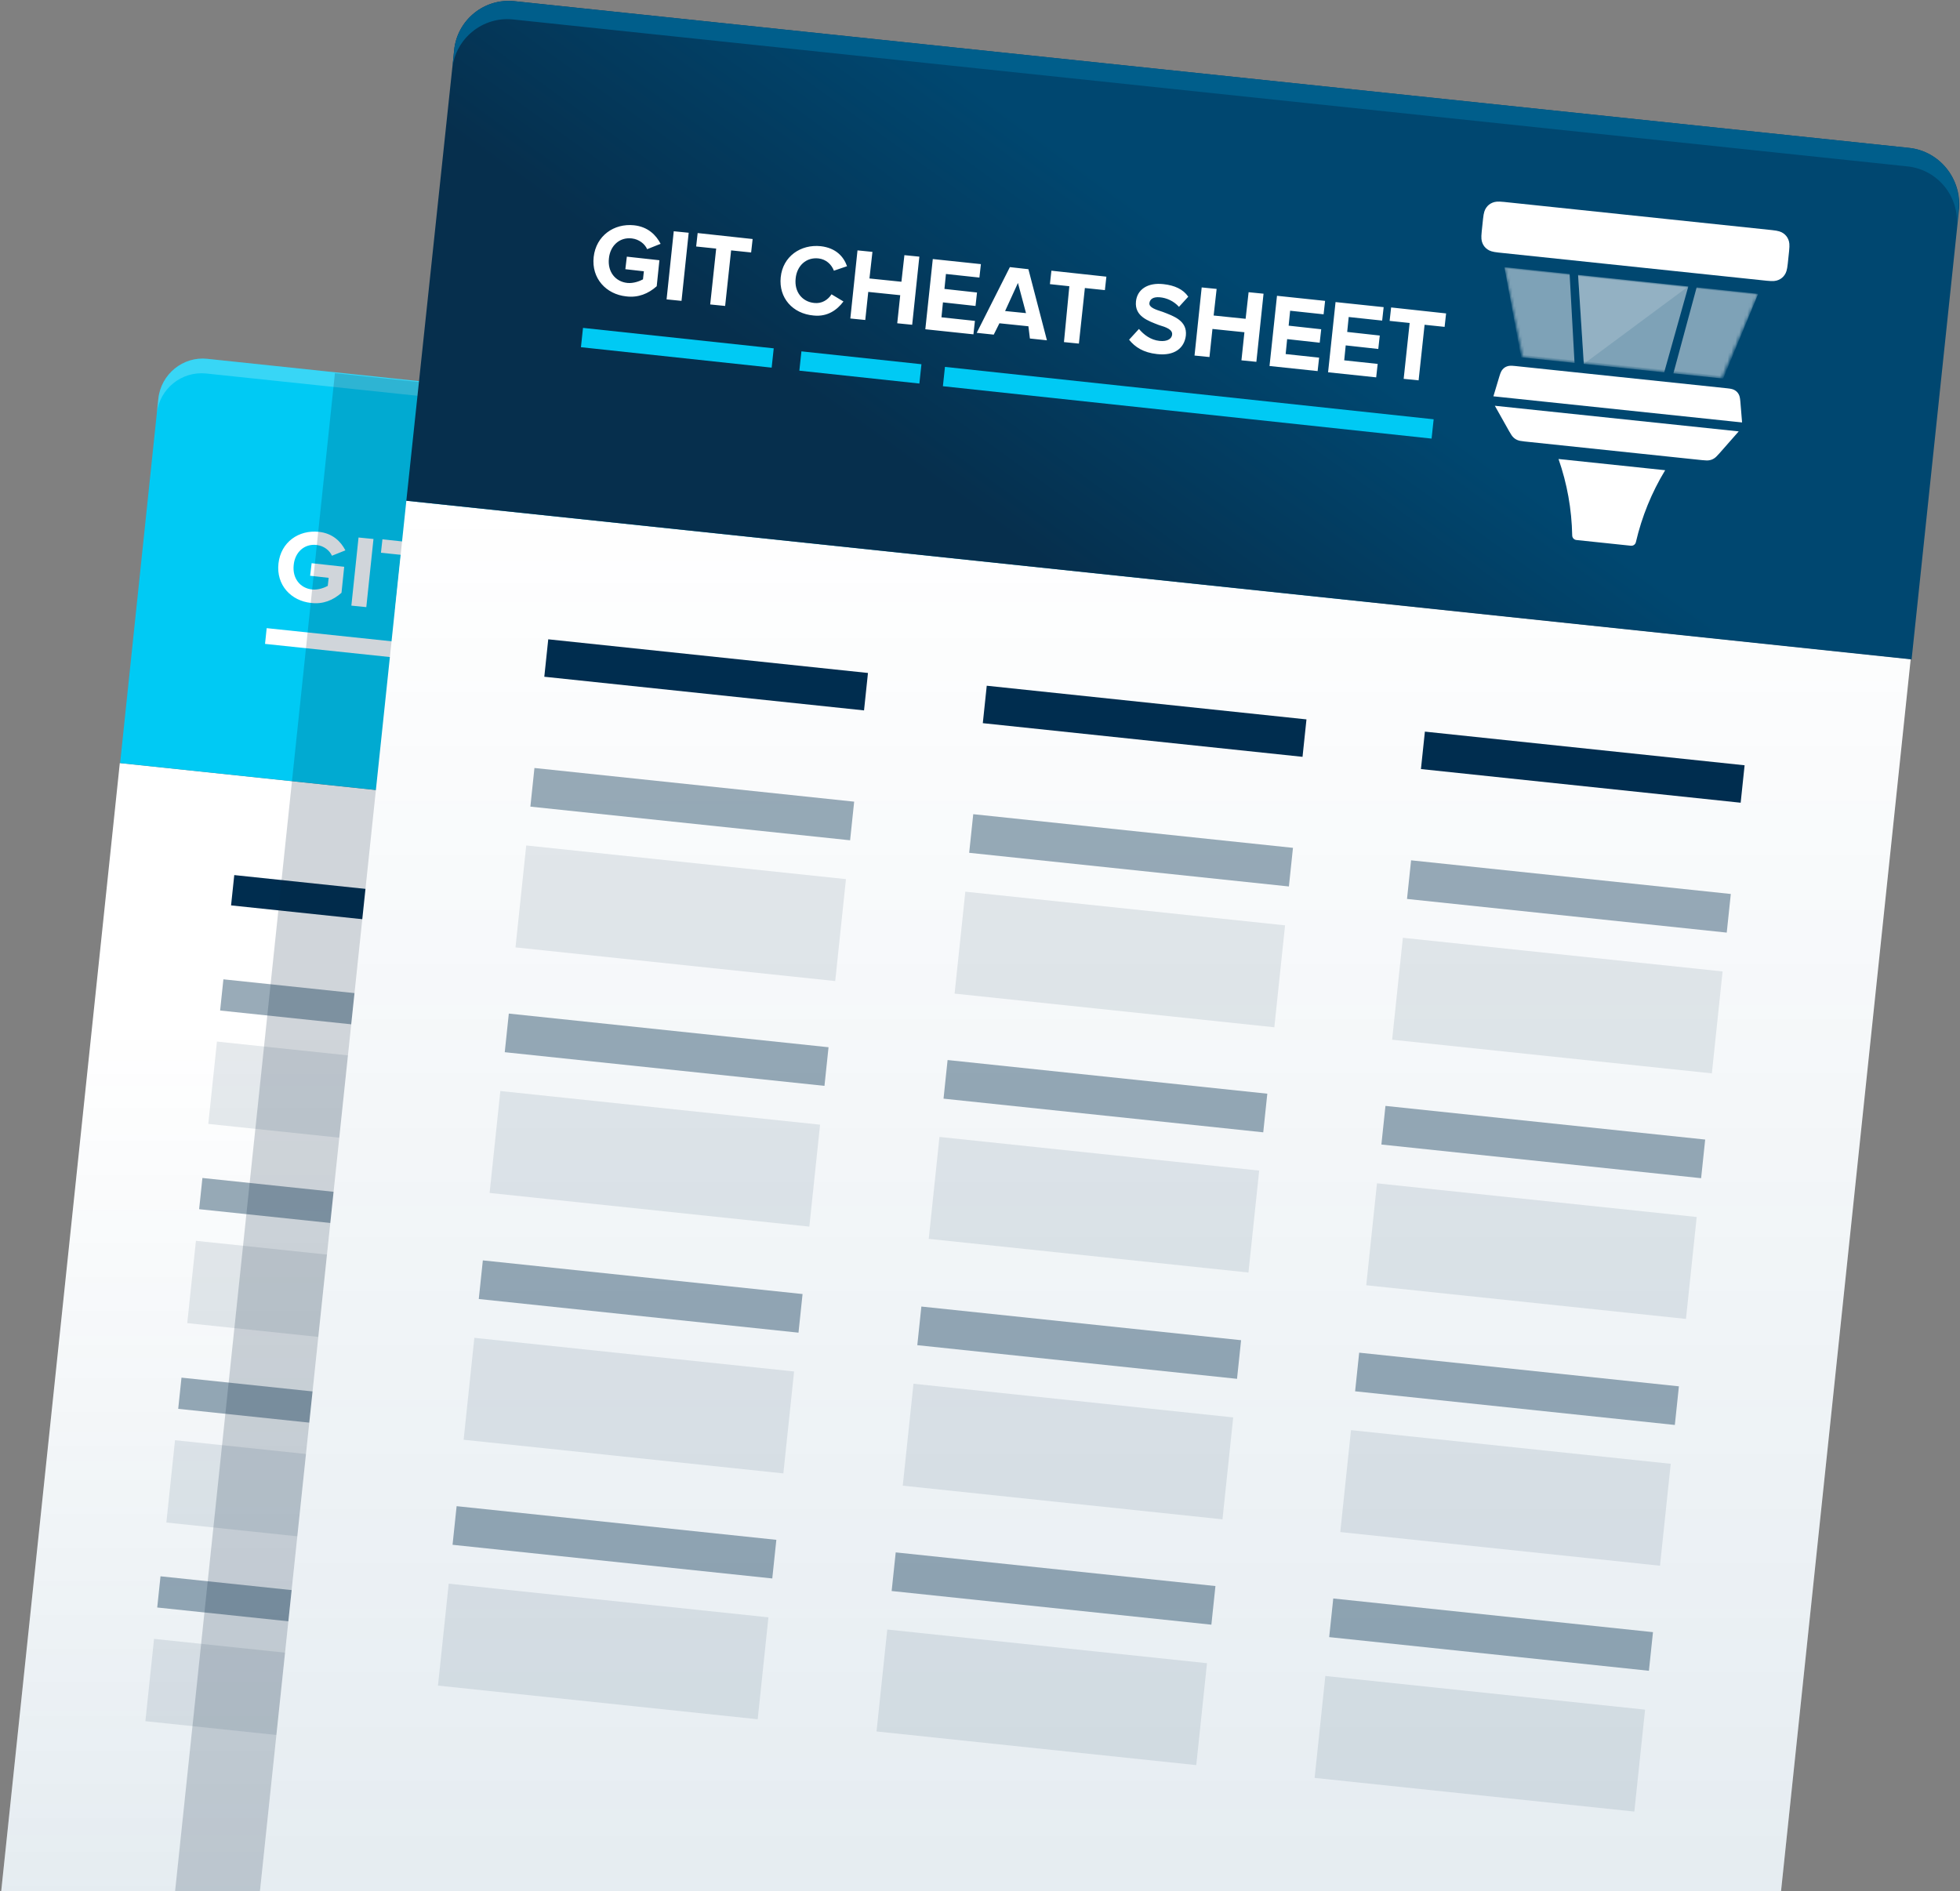
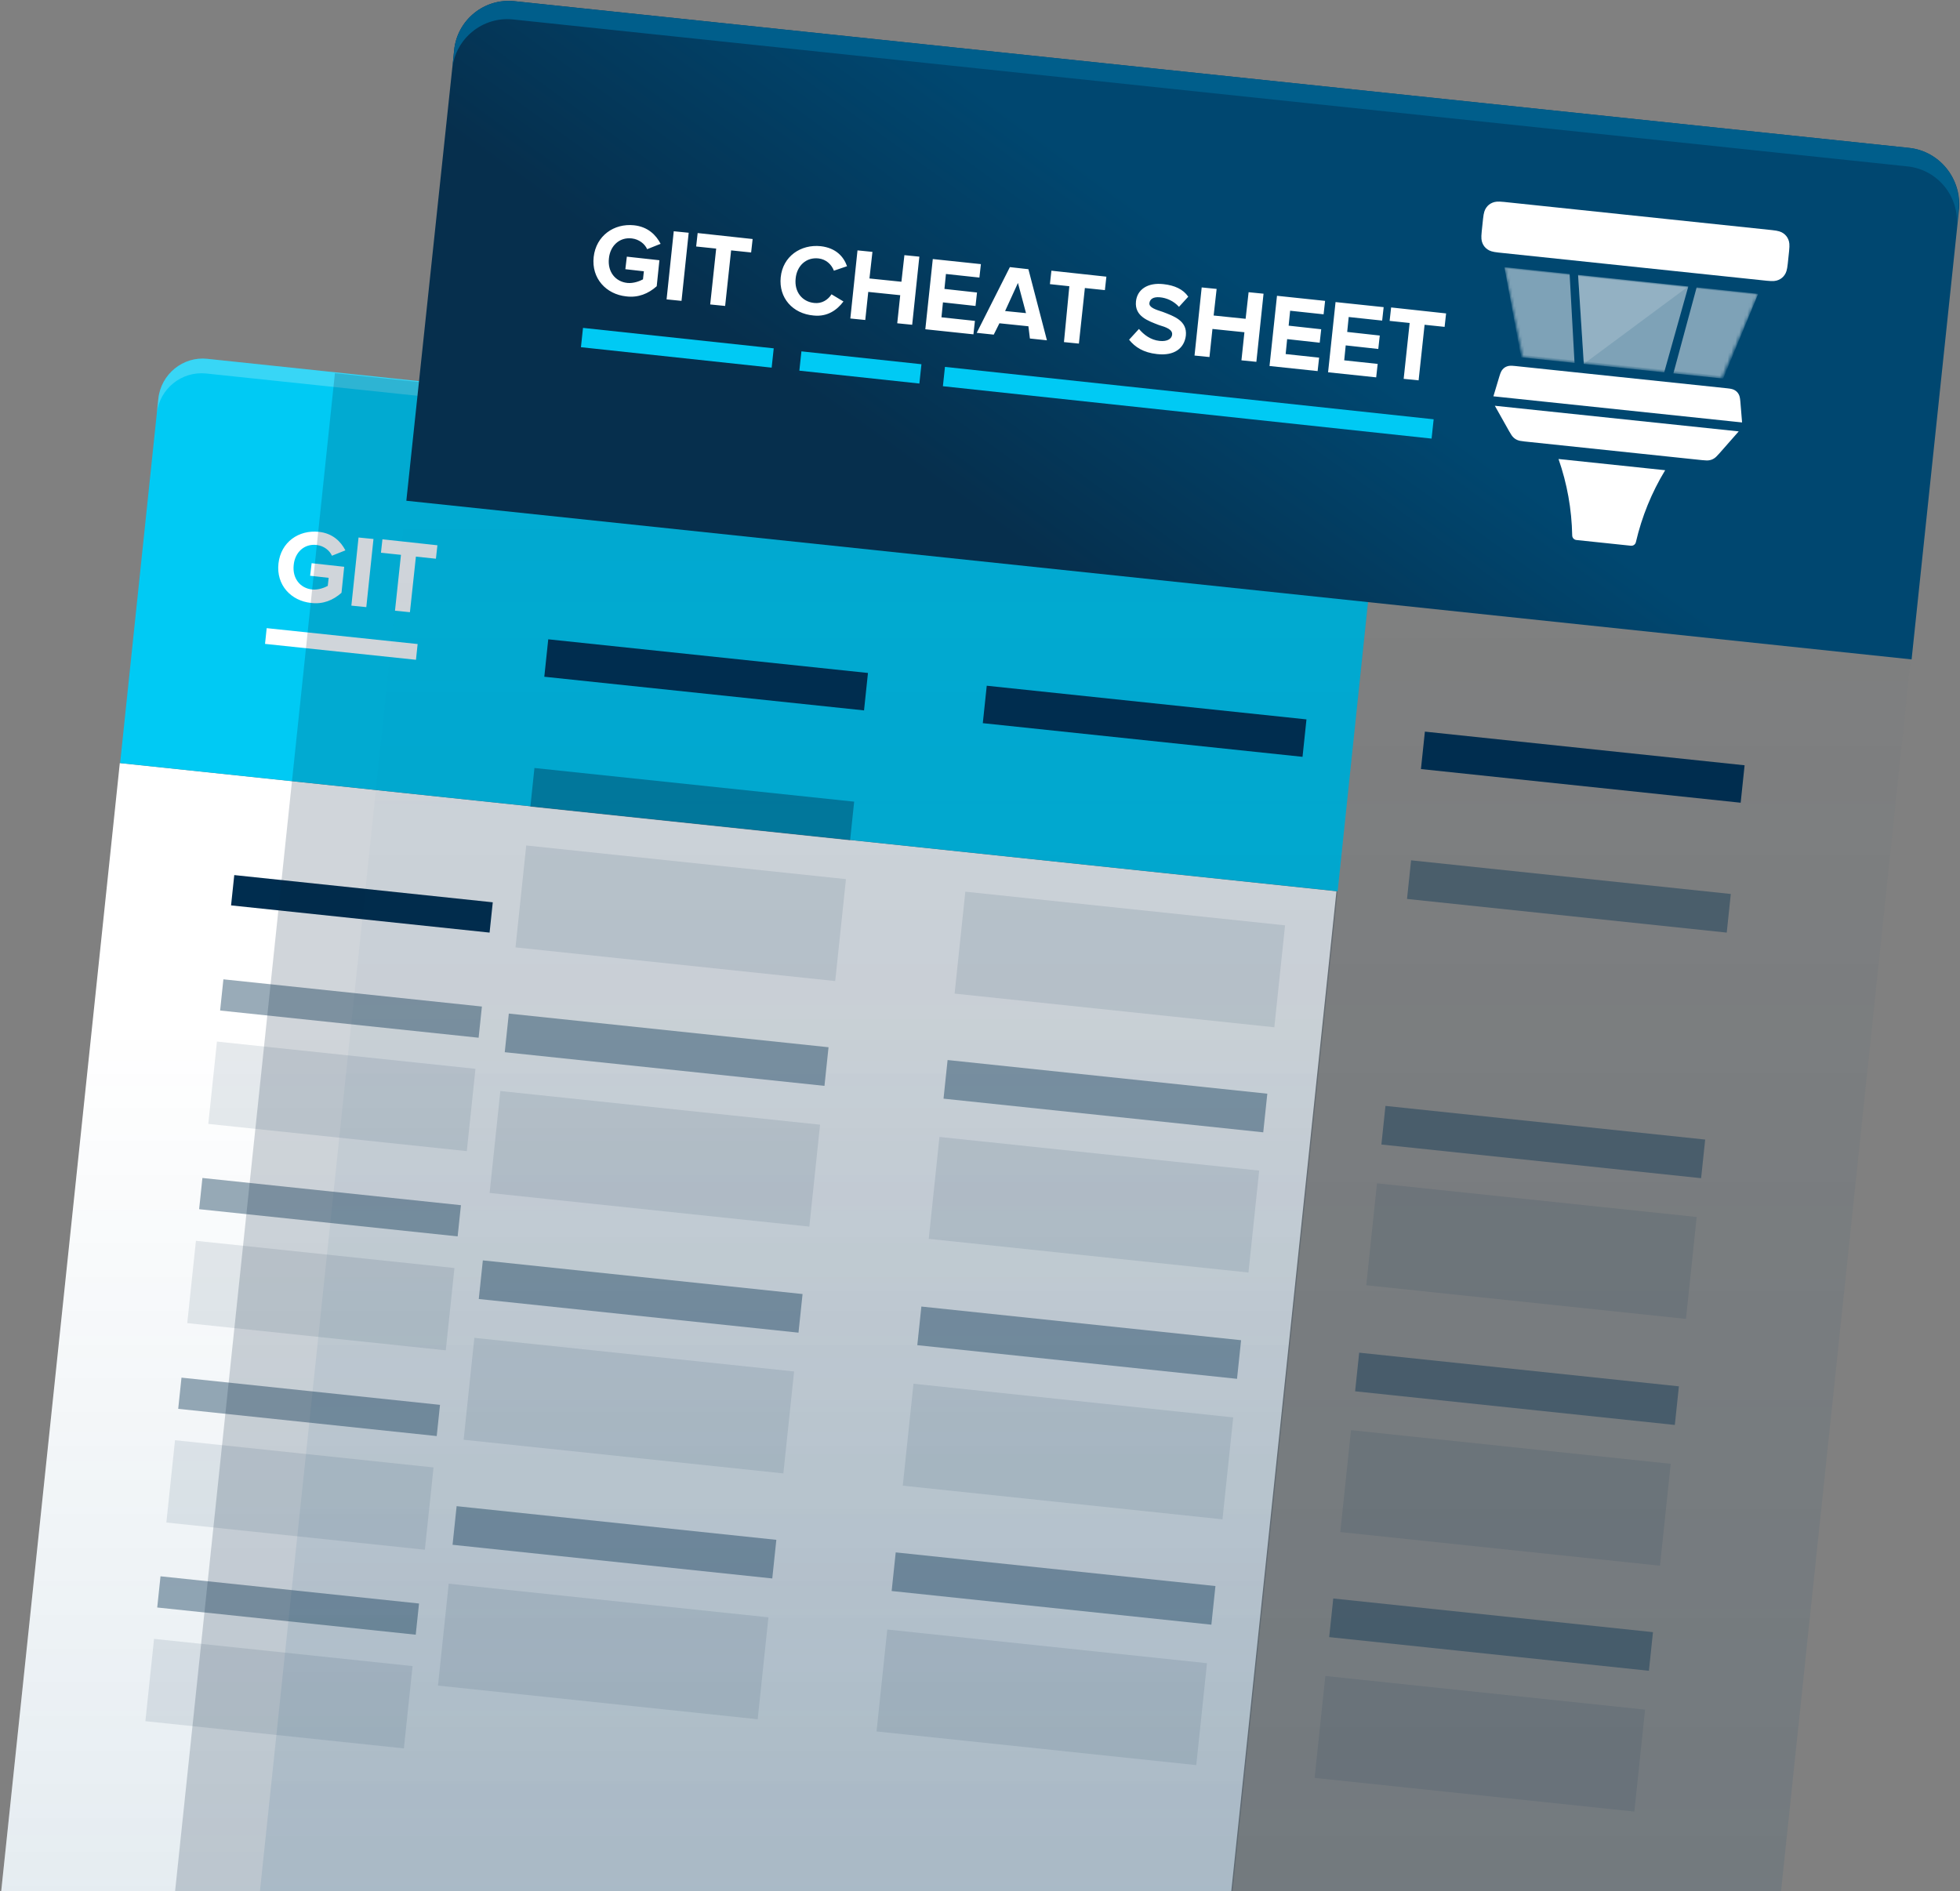
<svg xmlns="http://www.w3.org/2000/svg" xmlns:xlink="http://www.w3.org/1999/xlink" width="656px" height="633px" viewBox="0 0 656 633" version="1.1">
  <rect x="0" y="0" width="656" height="633" fill="#808080" stroke="none" />
  <title>cheat-sheet-illu-huge</title>
  <defs>
    <linearGradient x1="50%" y1="100%" x2="50%" y2="-1.50538715e-14%" id="linearGradient-1">
      <stop stop-color="#004574" offset="0%" />
      <stop stop-color="#004574" stop-opacity="0" offset="77.2%" />
    </linearGradient>
    <linearGradient x1="50%" y1="100%" x2="50%" y2="0%" id="linearGradient-2">
      <stop stop-color="#004574" offset="0%" />
      <stop stop-color="#004574" stop-opacity="0" offset="100%" />
    </linearGradient>
    <linearGradient x1="72.592%" y1="37.313%" x2="28.055%" y2="63.296%" id="linearGradient-3">
      <stop stop-color="#004770" offset="36.9%" />
      <stop stop-color="#062F4D" offset="100%" />
    </linearGradient>
    <polygon id="path-4" points="4.55067302e-14 -2.335063e-15 9.221 29.423 76.205 29.437 85.415 0.013" />
  </defs>
  <g id="Page-1" stroke="none" stroke-width="1" fill="none" fill-rule="evenodd">
    <g id="cheat-sheet-illu-huge" transform="translate(0.4, 0.292)">
      <polygon id="Path" fill="#FFFFFF" fill-rule="nonzero" points="411.7 632.708 446.9 298.008 39.7 255.108 -2.84217094e-14 632.708" />
      <polygon id="Path" fill="url(#linearGradient-1)" fill-rule="nonzero" opacity="0.1" points="411.7 632.708 446.9 298.008 39.7 255.108 -2.84217094e-14 632.708" />
      <polygon id="Path" fill="#002D4F" fill-rule="nonzero" opacity="0.4" transform="translate(117.082, 337.257) rotate(-83.99) translate(-117.082, -337.257)" points="111.832 293.757 122.332 293.757 122.332 380.757 111.832 380.757" />
      <polygon id="Path" fill="#002D4F" fill-rule="nonzero" opacity="0.1" transform="translate(114.028, 366.652) rotate(-83.99) translate(-114.028, -366.652)" points="100.178 323.152 127.878 323.152 127.878 410.152 100.178 410.152" />
      <polygon id="Path" fill="#002D4F" fill-rule="nonzero" opacity="0.4" transform="translate(110.061, 403.747) rotate(-83.99) translate(-110.061, -403.747)" points="104.811 360.247 115.311 360.247 115.311 447.247 104.811 447.247" />
      <polygon id="Path" fill="#002D4F" fill-rule="nonzero" opacity="0.1" transform="translate(106.989, 433.331) rotate(-83.99) translate(-106.989, -433.331)" points="93.139 389.831 120.839 389.831 120.839 476.831 93.139 476.831" />
      <polygon id="Path" fill="#002D4F" fill-rule="nonzero" opacity="0.4" transform="translate(103.055, 470.574) rotate(-83.99) translate(-103.055, -470.574)" points="97.805 427.074 108.305 427.074 108.305 514.074 97.805 514.074" />
      <polygon id="Path" fill="#002D4F" fill-rule="nonzero" opacity="0.1" transform="translate(99.991, 500.07) rotate(-83.99) translate(-99.991, -500.07)" points="86.141 456.57 113.841 456.57 113.841 543.57 86.141 543.57" />
      <polygon id="Path" fill="#002D4F" fill-rule="nonzero" opacity="0.4" transform="translate(96.033, 537.064) rotate(-83.99) translate(-96.033, -537.064)" points="90.783 493.564 101.283 493.564 101.283 580.564 90.783 580.564" />
      <polygon id="Path" fill="#002D4F" fill-rule="nonzero" opacity="0.1" transform="translate(92.97, 566.56) rotate(-83.99) translate(-92.97, -566.56)" points="79.12 523.06 106.82 523.06 106.82 610.06 79.12 610.06" />
      <path d="M446.5,159.608 L69,119.808 C60.9,118.908 53.5,124.908 52.6,133.108 L39.8,255.108 L447.3,298.008 L460.1,176.008 C460.6,167.808 454.7,160.508 446.5,159.608 L446.5,159.608 Z" id="Path" fill="#00CAF4" fill-rule="nonzero" />
      <path d="M106.3,177.708 C111,178.208 113.7,181.008 115.2,183.908 L110.7,185.708 C109.9,183.908 108,182.408 105.6,182.108 C101.4,181.608 98.3,184.608 97.9,188.808 C97.4,193.308 100.1,196.608 104.1,197.008 C106.1,197.208 108.2,196.408 109.3,195.808 L109.6,193.108 L103.4,192.408 L103.9,188.208 L114.8,189.408 L113.9,198.108 C111.1,200.608 107.7,202.008 103.7,201.508 C97,200.808 92,195.508 92.8,188.308 C93.6,181.108 99.6,177.008 106.3,177.708 L106.3,177.708 Z M119.6,179.608 L124.6,180.108 L122.2,202.908 L117.2,202.408 L119.6,179.608 Z M133.8,185.408 L127.1,184.708 L127.6,180.208 L146,182.208 L145.5,186.708 L138.8,186.008 L136.8,204.608 L131.8,204.108 L133.8,185.408 L133.8,185.408 Z" id="Shape" fill="#FFFFFF" fill-rule="nonzero" />
-       <path d="M446.5,159.608 L69,119.808 C60.9,118.908 53.5,124.908 52.6,133.108 L52.1,138.008 C53,129.908 60.3,123.908 68.5,124.708 L446.1,164.508 C454.2,165.408 460.2,172.708 459.4,180.908 L459.9,176.008 C460.6,167.808 454.7,160.508 446.5,159.608 Z" id="Path" fill="#FFFFFF" fill-rule="nonzero" opacity="0.22" />
+       <path d="M446.5,159.608 L69,119.808 C60.9,118.908 53.5,124.908 52.6,133.108 L52.1,138.008 C53,129.908 60.3,123.908 68.5,124.708 L446.1,164.508 C454.2,165.408 460.2,172.708 459.4,180.908 C460.6,167.808 454.7,160.508 446.5,159.608 Z" id="Path" fill="#FFFFFF" fill-rule="nonzero" opacity="0.22" />
      <polygon id="Path" fill="#002D4F" fill-rule="nonzero" transform="translate(120.733, 302.22) rotate(-83.99) translate(-120.733, -302.22)" points="115.633 258.72 125.833 258.72 125.833 345.72 115.633 345.72" />
      <polygon id="Path" fill="#FFFFFF" fill-rule="nonzero" transform="translate(113.841, 215.241) rotate(-83.99) translate(-113.841, -215.241)" points="111.191 189.841 116.491 189.841 116.491 240.641 111.191 240.641" />
      <path d="M412.1,632.708 L460.1,176.308 C460.7,168.108 454.7,160.808 446.6,159.908 L111.7,124.608 L58.2,632.708 L412.1,632.708 Z" id="Path" fill="#09233C" fill-rule="nonzero" opacity="0.19" />
-       <polygon id="Path" fill="#FFFFFF" fill-rule="nonzero" points="595.7 632.708 639.1 220.308 135.6 167.308 86.6 632.708" />
      <polygon id="Path" fill="url(#linearGradient-2)" fill-rule="nonzero" opacity="0.1" points="595.7 632.708 639.1 220.308 135.6 167.308 86.6 632.708" />
      <polygon id="Path" fill="#002D4F" fill-rule="nonzero" opacity="0.4" transform="translate(231.299, 268.851) rotate(-83.99) translate(-231.299, -268.851)" points="224.799 215.051 237.799 215.051 237.799 322.651 224.799 322.651" />
-       <polygon id="Path" fill="#002D4F" fill-rule="nonzero" opacity="0.4" transform="translate(378.163, 284.309) rotate(-83.99) translate(-378.163, -284.309)" points="371.663 230.509 384.663 230.509 384.663 338.109 371.663 338.109" />
      <polygon id="Path" fill="#002D4F" fill-rule="nonzero" opacity="0.4" transform="translate(524.705, 299.75) rotate(-83.99) translate(-524.705, -299.75)" points="518.205 245.95 531.205 245.95 531.205 353.55 518.205 353.55" />
      <polygon id="Path" fill="#002D4F" fill-rule="nonzero" opacity="0.1" transform="translate(227.436, 305.371) rotate(-83.99) translate(-227.436, -305.371)" points="210.286 251.571 244.586 251.571 244.586 359.171 210.286 359.171" />
      <polygon id="Path" fill="#002D4F" fill-rule="nonzero" opacity="0.1" transform="translate(374.399, 320.84) rotate(-83.99) translate(-374.399, -320.84)" points="357.249 267.04 391.549 267.04 391.549 374.64 357.249 374.64" />
-       <polygon id="Path" fill="#002D4F" fill-rule="nonzero" opacity="0.1" transform="translate(520.842, 336.27) rotate(-83.99) translate(-520.842, -336.27)" points="503.692 282.47 537.992 282.47 537.992 390.07 503.692 390.07" />
      <polygon id="Path" fill="#002D4F" fill-rule="nonzero" opacity="0.4" transform="translate(222.722, 351.045) rotate(-83.99) translate(-222.722, -351.045)" points="216.222 297.245 229.222 297.245 229.222 404.845 216.222 404.845" />
      <polygon id="Path" fill="#002D4F" fill-rule="nonzero" opacity="0.4" transform="translate(369.577, 366.593) rotate(-83.99) translate(-369.577, -366.593)" points="363.077 312.793 376.077 312.793 376.077 420.393 363.077 420.393" />
      <polygon id="Path" fill="#002D4F" fill-rule="nonzero" opacity="0.4" transform="translate(516.129, 381.945) rotate(-83.99) translate(-516.129, -381.945)" points="509.629 328.145 522.629 328.145 522.629 435.745 509.629 435.745" />
      <polygon id="Path" fill="#002D4F" fill-rule="nonzero" opacity="0.1" transform="translate(218.77, 387.557) rotate(-83.99) translate(-218.77, -387.557)" points="201.62 333.757 235.92 333.757 235.92 441.357 201.62 441.357" />
      <polygon id="Path" fill="#002D4F" fill-rule="nonzero" opacity="0.1" transform="translate(365.742, 402.925) rotate(-83.99) translate(-365.742, -402.925)" points="348.592 349.126 382.892 349.126 382.892 456.726 348.592 456.726" />
      <polygon id="Path" fill="#002D4F" fill-rule="nonzero" opacity="0.1" transform="translate(512.176, 418.455) rotate(-83.99) translate(-512.176, -418.455)" points="495.026 364.655 529.326 364.655 529.326 472.255 495.026 472.255" />
      <polygon id="Path" fill="#002D4F" fill-rule="nonzero" opacity="0.4" transform="translate(214.028, 433.649) rotate(-83.99) translate(-214.028, -433.649)" points="207.528 379.849 220.528 379.849 220.528 487.449 207.528 487.449" />
      <polygon id="Path" fill="#002D4F" fill-rule="nonzero" opacity="0.4" transform="translate(360.8, 449.099) rotate(-83.99) translate(-360.8, -449.099)" points="354.3 395.299 367.3 395.299 367.3 502.899 354.3 502.899" />
      <polygon id="Path" fill="#002D4F" fill-rule="nonzero" opacity="0.4" transform="translate(507.333, 464.538) rotate(-83.99) translate(-507.333, -464.538)" points="500.833 410.738 513.833 410.738 513.833 518.338 500.833 518.338" />
      <polygon id="Path" fill="#002D4F" fill-rule="nonzero" opacity="0.1" transform="translate(210.075, 470.16) rotate(-83.99) translate(-210.075, -470.16)" points="192.925 416.36 227.225 416.36 227.225 523.96 192.925 523.96" />
      <polygon id="Path" fill="#002D4F" fill-rule="nonzero" opacity="0.1" transform="translate(357.048, 485.53) rotate(-83.99) translate(-357.048, -485.53)" points="339.898 431.73 374.198 431.73 374.198 539.33 339.898 539.33" />
      <polygon id="Path" fill="#002D4F" fill-rule="nonzero" opacity="0.1" transform="translate(503.481, 501.058) rotate(-83.99) translate(-503.481, -501.058)" points="486.331 447.258 520.631 447.258 520.631 554.858 486.331 554.858" />
      <polygon id="Path" fill="#002D4F" fill-rule="nonzero" opacity="0.4" transform="translate(205.252, 515.913) rotate(-83.99) translate(-205.252, -515.913)" points="198.752 462.113 211.752 462.113 211.752 569.713 198.752 569.713" />
      <polygon id="Path" fill="#002D4F" fill-rule="nonzero" opacity="0.4" transform="translate(352.215, 531.383) rotate(-83.99) translate(-352.215, -531.383)" points="345.715 477.583 358.715 477.583 358.715 585.183 345.715 585.183" />
      <polygon id="Path" fill="#002D4F" fill-rule="nonzero" opacity="0.4" transform="translate(498.658, 546.812) rotate(-83.99) translate(-498.658, -546.812)" points="492.158 493.012 505.158 493.012 505.158 600.612 492.158 600.612" />
      <polygon id="Path" fill="#002D4F" fill-rule="nonzero" opacity="0.1" transform="translate(201.489, 552.444) rotate(-83.99) translate(-201.489, -552.444)" points="184.339 498.644 218.639 498.644 218.639 606.244 184.339 606.244" />
      <polygon id="Path" fill="#002D4F" fill-rule="nonzero" opacity="0.1" transform="translate(348.273, 567.793) rotate(-83.99) translate(-348.273, -567.793)" points="331.123 513.993 365.423 513.993 365.423 621.593 331.123 621.593" />
      <polygon id="Path" fill="#002D4F" fill-rule="nonzero" opacity="0.1" transform="translate(494.894, 583.341) rotate(-83.99) translate(-494.894, -583.341)" points="477.744 529.541 512.044 529.541 512.044 637.141 477.744 637.141" />
      <path d="M638.6,49.208 L171.8,0.108 C161.7,-0.992 152.6,6.408 151.6,16.508 L135.6,167.308 L639.4,220.408 L655.3,69.608 C656.1,59.408 648.7,50.308 638.6,49.208 L638.6,49.208 Z" id="Path" fill="url(#linearGradient-3)" fill-rule="nonzero" />
      <path d="M638.6,49.208 L171.8,0.108 C161.7,-0.992 152.6,6.408 151.6,16.508 L151,22.608 C152.1,12.508 161.2,5.208 171.2,6.208 L638.1,55.408 C648.2,56.508 655.5,65.608 654.5,75.608 L655.1,69.508 C656.1,59.408 648.7,50.308 638.6,49.208 L638.6,49.208 Z" id="Path" fill="#005E8B" fill-rule="nonzero" />
      <polygon id="Path" fill="#002D4F" fill-rule="nonzero" transform="translate(235.94, 225.578) rotate(-83.99) translate(-235.94, -225.578)" points="229.639 171.778 242.239 171.778 242.239 279.378 229.639 279.378" />
      <polygon id="Path" fill="#002D4F" fill-rule="nonzero" transform="translate(382.704, 241.117) rotate(-83.99) translate(-382.704, -241.117)" points="376.404 187.317 389.004 187.317 389.004 294.917 376.404 294.917" />
      <polygon id="Path" fill="#002D4F" fill-rule="nonzero" transform="translate(529.345, 256.477) rotate(-83.99) translate(-529.345, -256.477)" points="523.045 202.677 535.645 202.677 535.645 310.277 523.045 310.277" />
      <path d="M211.8,75.108 C216.5,75.608 219.2,78.408 220.7,81.308 L216.2,83.108 C215.4,81.308 213.5,79.808 211.1,79.508 C206.9,79.008 203.8,82.008 203.4,86.208 C202.9,90.708 205.6,94.008 209.6,94.408 C211.6,94.608 213.7,93.808 214.8,93.208 L215.1,90.508 L208.9,89.808 L209.4,85.608 L220.3,86.808 L219.4,95.508 C216.6,98.008 213.2,99.408 209.2,98.908 C202.5,98.208 197.5,92.908 198.3,85.708 C199.1,78.608 205.1,74.408 211.8,75.108 L211.8,75.108 Z M225.1,77.108 L230.1,77.608 L227.7,100.408 L222.7,99.908 L225.1,77.108 Z M239.3,82.908 L232.6,82.208 L233.1,77.708 L251.5,79.708 L251,84.208 L244.3,83.508 L242.3,102.108 L237.3,101.608 L239.3,82.908 L239.3,82.908 Z M260.9,92.508 C261.6,85.508 267.6,81.408 274.3,82.108 C279.5,82.708 282,85.708 283.1,88.808 L278.7,90.308 C277.9,88.208 276.1,86.508 273.6,86.208 C269.4,85.708 266.3,88.708 265.9,92.908 C265.4,97.408 268.1,100.708 272.1,101.108 C274.6,101.408 276.7,100.108 277.9,98.208 L281.9,100.608 C279.8,103.408 276.6,105.808 271.9,105.308 C264.9,104.708 260.2,99.408 260.9,92.508 L260.9,92.508 Z M300.9,98.508 L290.2,97.408 L289.2,106.808 L284.2,106.308 L286.6,83.508 L291.6,84.008 L290.6,92.908 L301.3,94.008 L302.3,85.108 L307.3,85.608 L304.9,108.408 L299.9,107.908 L300.9,98.508 Z M311.8,86.408 L327.9,88.108 L327.4,92.608 L316.2,91.408 L315.7,96.408 L326.6,97.608 L326.1,102.108 L315.2,100.908 L314.7,105.908 L325.9,107.108 L325.4,111.608 L309.3,109.908 L311.8,86.408 Z M343.8,108.908 L334.1,107.908 L332.2,111.708 L326.5,111.108 L337.6,89.108 L343.8,89.808 L350,113.608 L344.3,113.008 L343.8,108.908 L343.8,108.908 Z M336,103.808 L343,104.508 L340.3,94.408 L336,103.808 L336,103.808 Z M357.5,95.508 L351,94.808 L351.5,90.308 L369.9,92.308 L369.4,96.808 L362.7,96.108 L360.7,114.708 L355.7,114.208 L357.5,95.508 Z M380.8,109.808 C382.4,111.708 384.7,113.508 387.7,113.808 C390.4,114.108 391.8,113.008 391.9,111.708 C392.1,110.008 389.9,109.208 387.5,108.508 C383.9,107.108 379.3,105.608 379.8,100.608 C380.2,96.608 383.7,94.208 389,94.808 C392.7,95.208 395.6,96.508 397.3,99.008 L394.2,102.408 C392.4,100.408 390,99.408 387.8,99.208 C385.6,99.008 384.5,99.808 384.3,101.108 C384.1,102.608 386.3,103.308 388.8,104.108 C392.4,105.508 397,107.008 396.5,112.008 C396,116.208 392.7,118.908 386.8,118.208 C382.3,117.708 379.5,115.908 377.5,113.408 L380.8,109.808 L380.8,109.808 Z M416.1,110.908 L405.4,109.808 L404.4,119.208 L399.4,118.708 L401.8,95.908 L406.8,96.408 L405.8,105.308 L416.5,106.408 L417.5,97.508 L422.5,98.008 L420.1,120.808 L415.1,120.308 L416.1,110.908 Z M427,98.708 L443.1,100.408 L442.6,104.908 L431.4,103.708 L430.9,108.708 L441.8,109.908 L441.3,114.408 L430.4,113.208 L429.9,118.208 L441.1,119.408 L440.6,123.908 L424.5,122.208 L427,98.708 Z M446.6,100.808 L462.7,102.508 L462.2,107.008 L451,105.808 L450.5,110.808 L461.4,112.008 L460.9,116.508 L450,115.308 L449.5,120.308 L460.7,121.508 L460.2,126.008 L444.1,124.308 L446.6,100.808 L446.6,100.808 Z M471.4,107.808 L464.7,107.108 L465.2,102.608 L483.6,104.608 L483.1,109.108 L476.4,108.408 L474.4,127.008 L469.4,126.508 L471.4,107.808 L471.4,107.808 Z" id="Shape" fill="#FFFFFF" fill-rule="nonzero" />
      <polygon id="Path" fill="#00CAF4" fill-rule="nonzero" transform="translate(226.3, 116.105) rotate(-83.881) translate(-226.3, -116.105)" points="223.05 84.005 229.55 84.005 229.55 148.205 223.05 148.205" />
      <polygon id="Path" fill="#00CAF4" fill-rule="nonzero" transform="translate(287.57, 122.691) rotate(-83.881) translate(-287.57, -122.691)" points="284.32 102.491 290.82 102.491 290.82 142.891 284.32 142.891" />
      <polygon id="Path" fill="#00CAF4" fill-rule="nonzero" transform="translate(397.31, 134.506) rotate(-83.881) translate(-397.31, -134.506)" points="394.06 52.255 400.56 52.255 400.56 216.755 394.06 216.755" />
      <g id="Group" transform="translate(542.1, 126.708) rotate(6) translate(-542.1, -126.708)translate(490.6, 71.708)">
        <path d="M33.524,83.662 C37.253,91.568 39.664,99.892 40.756,108.633 L40.756,108.633 C40.852,109.413 41.514,109.999 42.3,110 L60.642,110 C61.428,109.999 62.09,109.413 62.186,108.633 C63.278,99.892 65.689,91.568 69.418,83.662 L33.524,83.662 Z" id="Mask" fill="#FFFFFF" />
        <g id="Group-9" transform="translate(8.793, 21.69)">
          <mask id="mask-5" fill="white">
            <use xlink:href="#path-4" />
          </mask>
          <g id="Mask" />
          <polygon id="Path" fill="#FFFFFF" opacity="0.7" mask="url(#mask-5)" points="64.703 0.008 85.415 0.011 76.737 29.445 59.969 29.442" />
          <polygon id="Rectangle-Copy-5" fill="#FFFFFF" opacity="0.7" mask="url(#mask-5)" points="24.798 7.06731231e-14 61.896 -4.2894092e-15 56.872 29.437 29.823 29.437" />
          <polygon id="Rectangle-Copy-12" fill="#FFFFFF" opacity="0.4" mask="url(#mask-5)" points="24.798 7.06731231e-14 61.872 -4.2894092e-15 29.823 29.437" />
          <polygon id="Path" fill="#FFFFFF" opacity="0.7" mask="url(#mask-5)" points="3.97305111e-14 -2.335063e-15 21.955 0.004 26.702 29.437 8.712 29.435" />
        </g>
        <path d="M6.389,1.14676003e-14 L96.611,1.4300004e-14 C98.833,8.68970403e-15 99.638,0.231 100.451,0.666 C101.263,1.1 101.9,1.737 102.334,2.549 C102.769,3.362 103,4.167 103,6.389 L103,10.654 C103,12.875 102.769,13.681 102.334,14.493 C101.9,15.305 101.263,15.942 100.451,16.377 C99.638,16.811 98.833,17.042 96.611,17.042 L6.389,17.042 C4.167,17.042 3.362,16.811 2.549,16.377 C1.737,15.942 1.1,15.305 0.666,14.493 C0.231,13.681 -3.10882053e-15,12.875 -4.36738367e-15,10.654 L-3.85269024e-15,6.389 C-3.40787223e-15,4.167 0.231,3.362 0.666,2.549 C1.1,1.737 1.737,1.1 2.549,0.666 C3.362,0.231 4.167,1.17396478e-14 6.389,1.14676003e-14 Z" id="Mask" fill="#FFFFFF" />
        <path d="M92.497,68.225 L86.838,76.203 C86.036,77.333 85.695,77.694 85.257,78.043 C84.819,78.391 84.349,78.634 83.812,78.789 C83.274,78.945 82.783,79.014 81.397,79.014 L21.603,79.014 C20.217,79.014 19.726,78.945 19.188,78.789 C18.651,78.634 18.181,78.391 17.743,78.043 C17.305,77.694 16.964,77.333 16.162,76.203 L10.503,68.225 L10.463,68.169 L92.539,68.167 C92.525,68.186 92.511,68.206 92.497,68.225 Z" id="Combined-Shape" fill="#FFFFFF" />
        <path d="M87.215,54.225 C88.707,54.225 89.249,54.355 89.811,54.611 C90.374,54.867 90.836,55.25 91.192,55.755 C91.548,56.261 91.776,56.769 92.053,58.235 L93.271,64.685 C93.298,64.83 93.321,64.958 93.341,65.072 L9.659,65.072 C9.679,64.958 9.702,64.83 9.729,64.685 L10.947,58.235 C11.224,56.769 11.452,56.261 11.808,55.755 C12.164,55.25 12.626,54.867 13.189,54.611 C13.751,54.355 14.293,54.225 15.785,54.225 L87.215,54.225 Z" id="Combined-Shape" fill="#FFFFFF" />
      </g>
    </g>
  </g>
</svg>